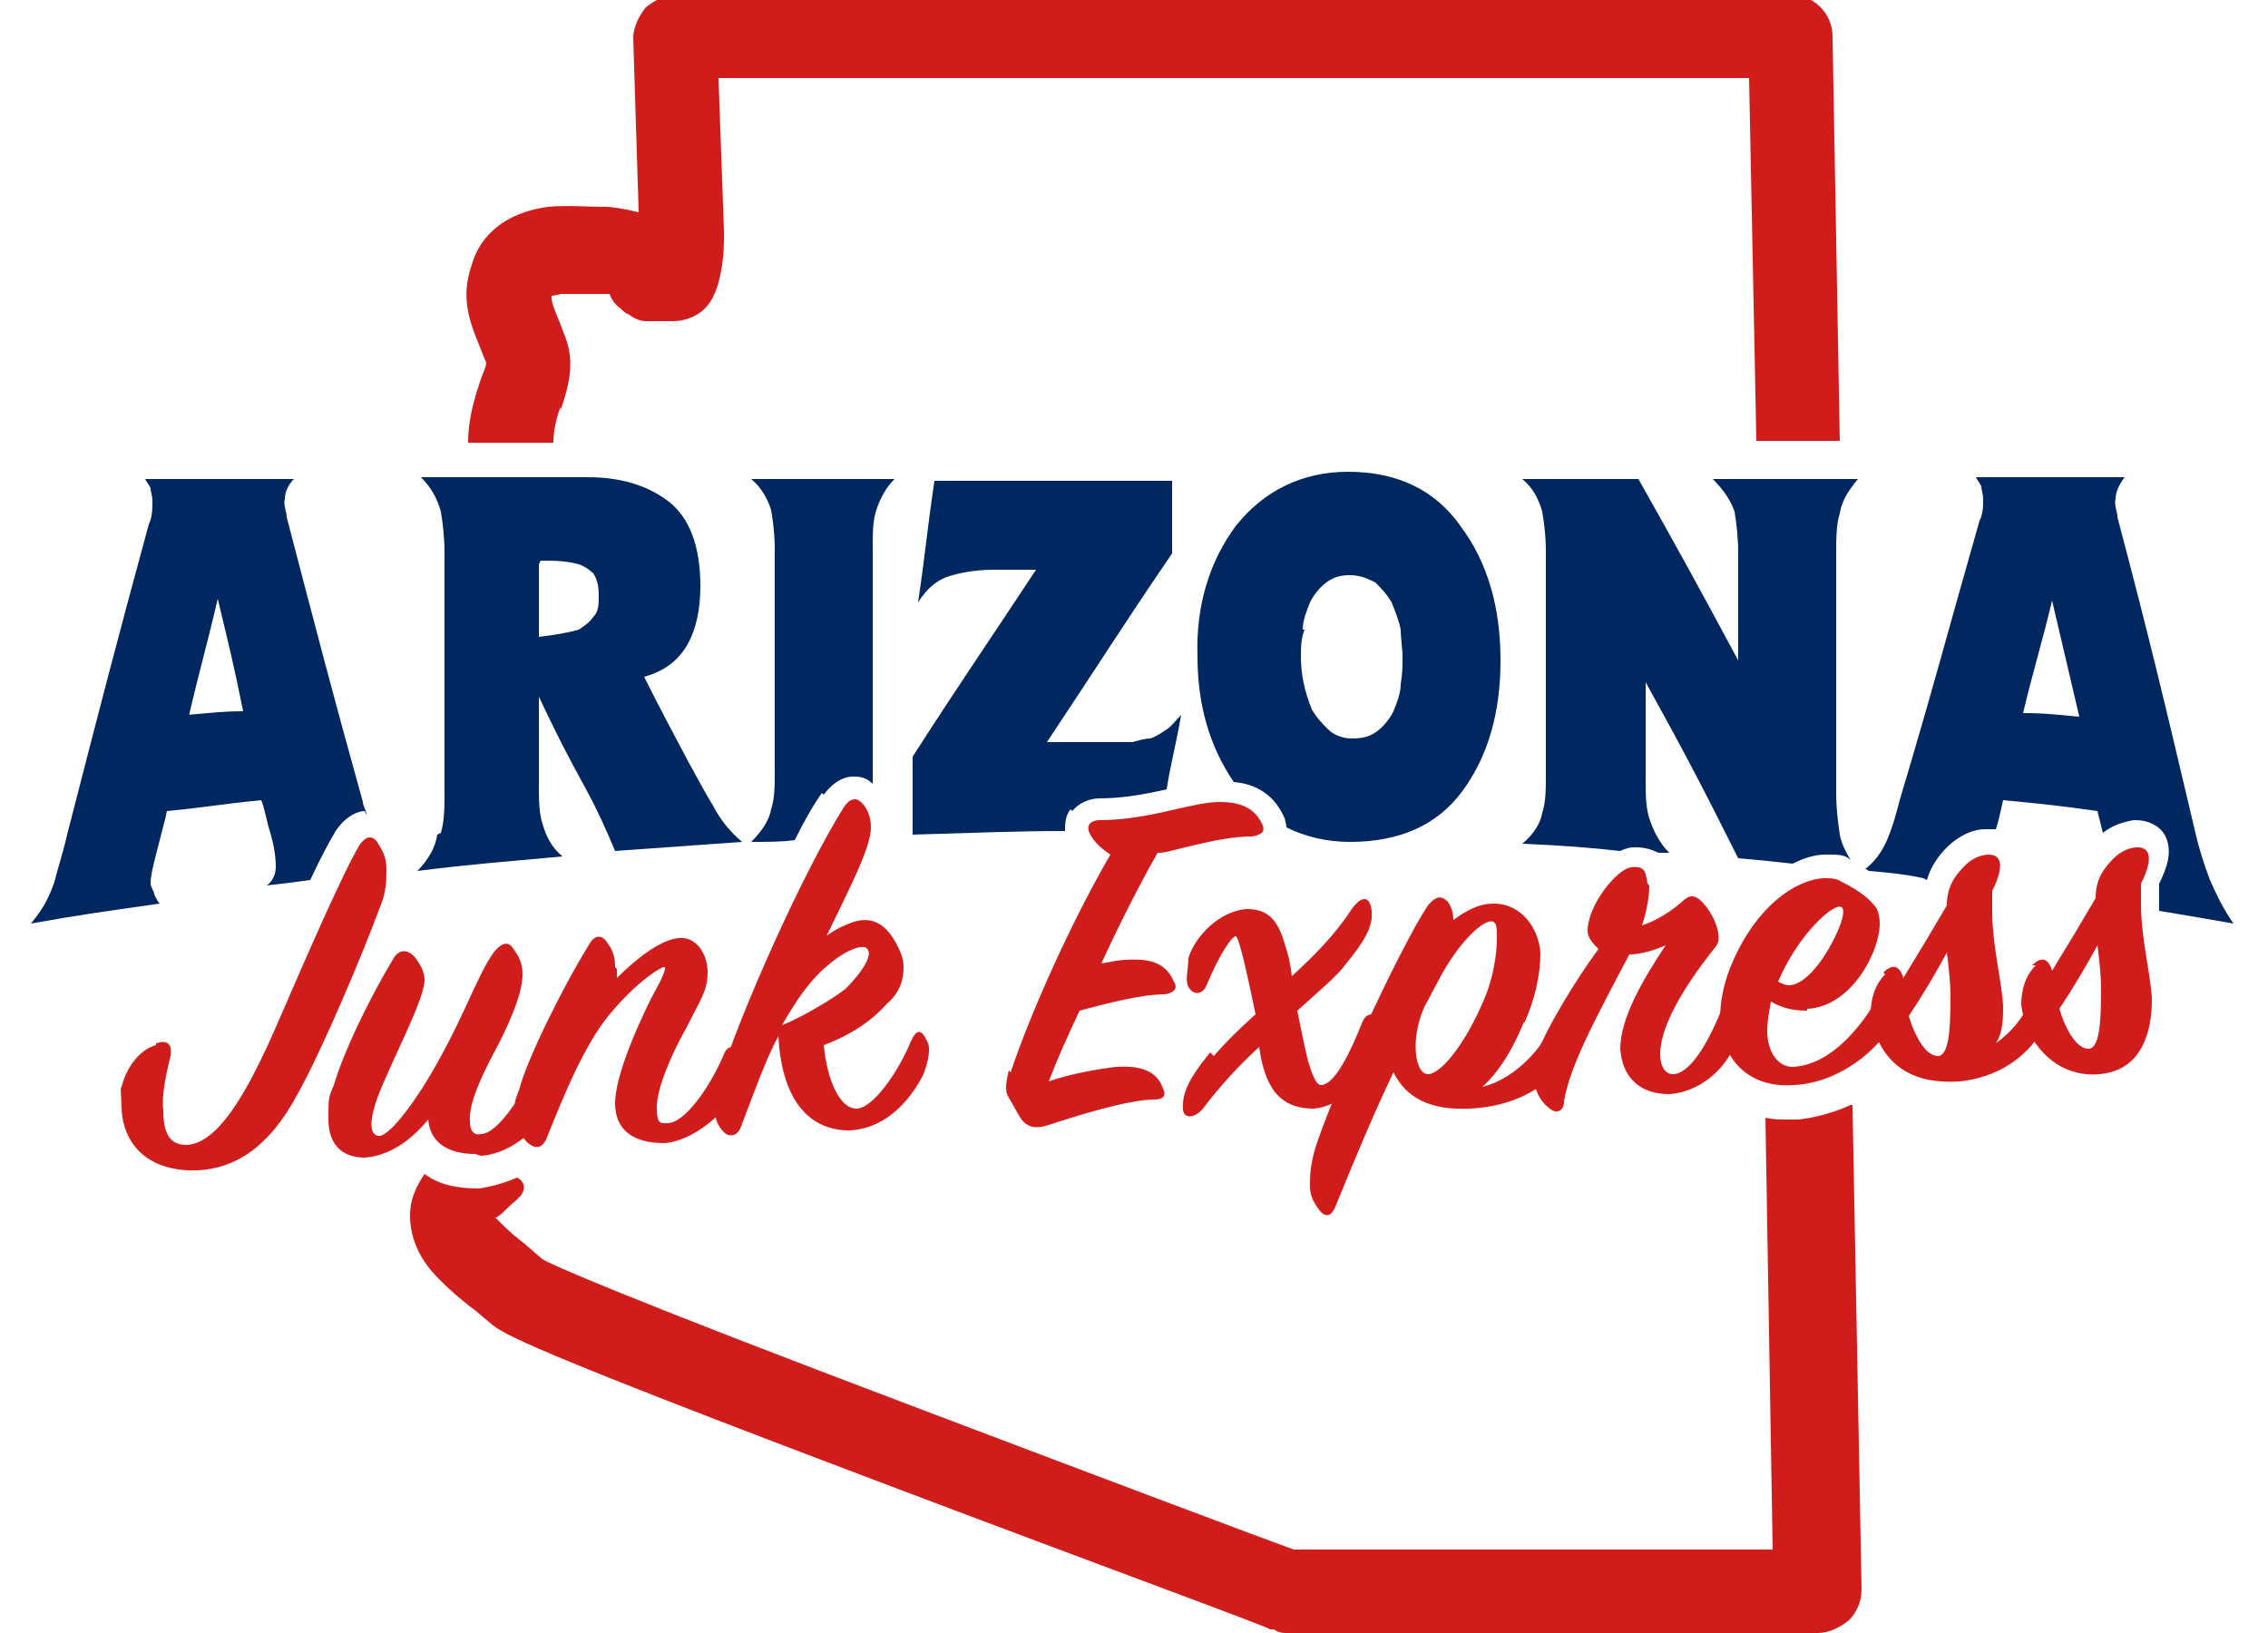
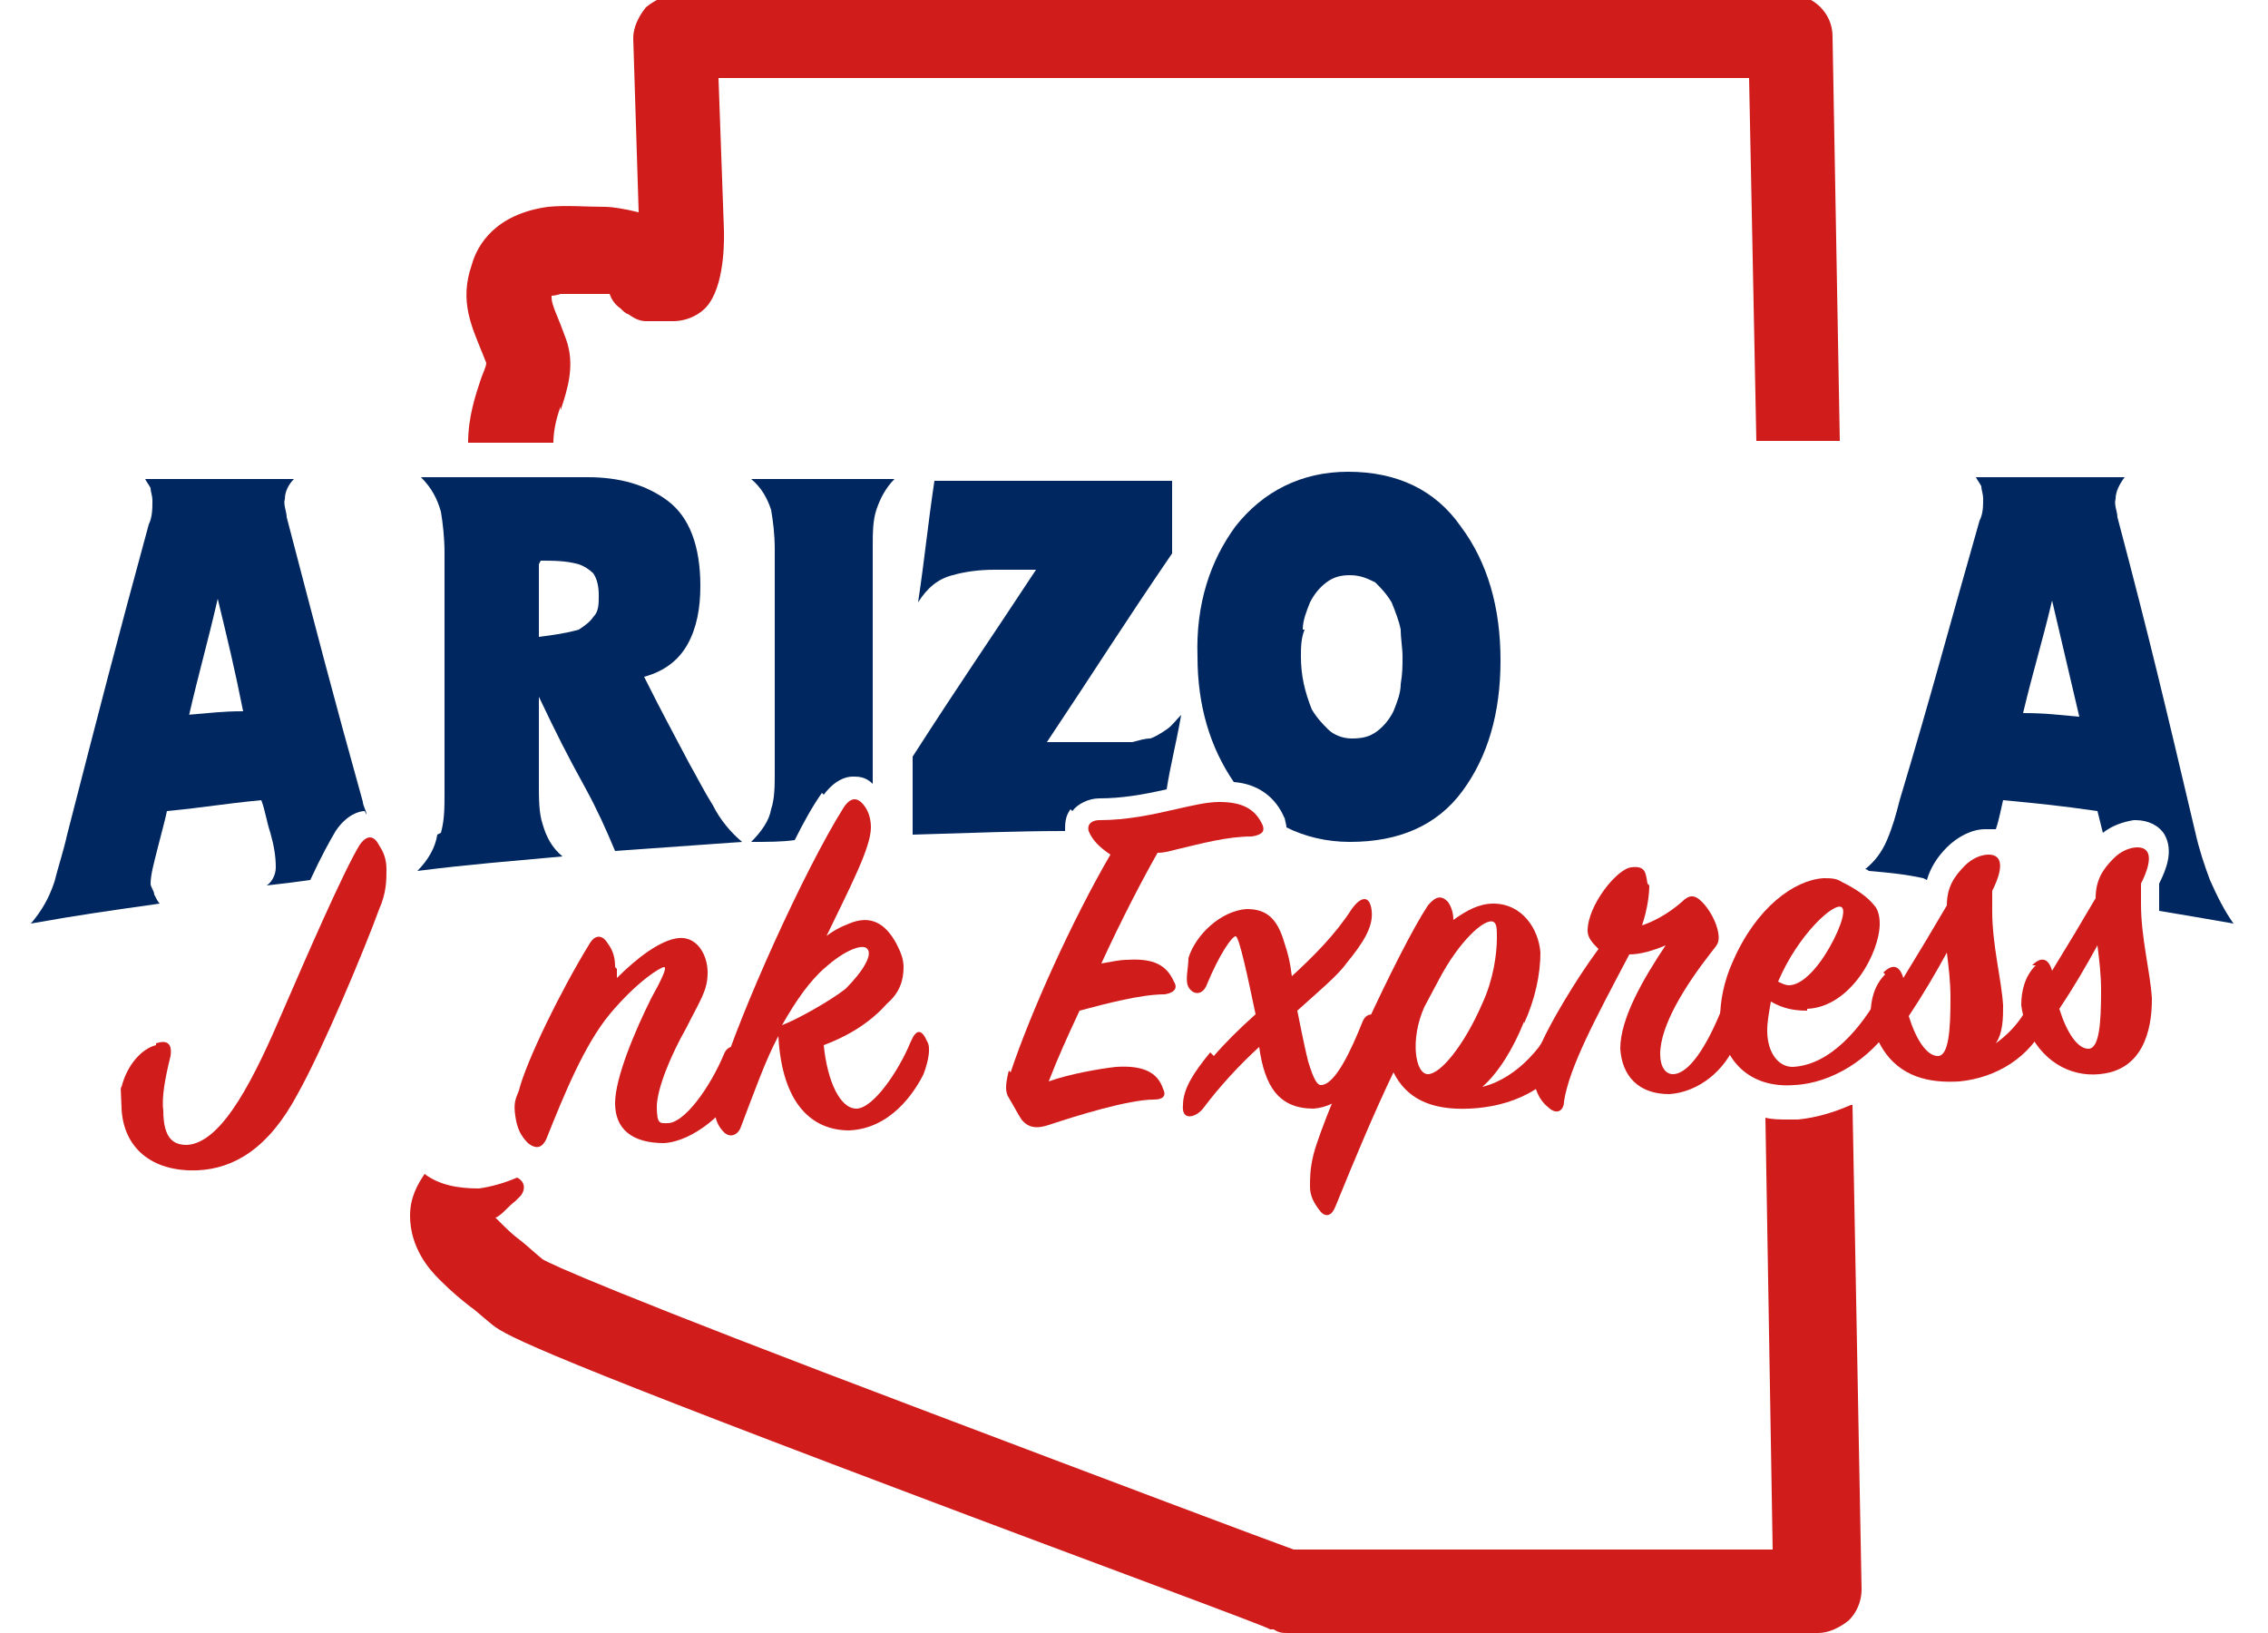
<svg xmlns="http://www.w3.org/2000/svg" id="Layer_1" version="1.1" viewBox="0 0 125 90">
  <defs>
    <style>
      .st0 {
        fill: #d11c1c;
      }

      .st1 {
        fill: #002760;
      }

      .st2 {
        display: none;
      }
    </style>
  </defs>
  <g>
    <g>
      <path class="st0" d="M30.9,22.6c.4-1.2.8-2.5.3-3.9l-.3-.8c-.5-1.2-.5-1.3-.5-1.6,0,0,.2,0,.5-.1.6,0,1.5,0,2.2,0,.2,0,.4,0,.5,0,.1.3.3.6.6.8.1.1.3.3.4.3.3.2.6.4,1,.4.2,0,.7,0,1.2,0h.3c.8,0,1.6-.4,2-1,.9-1.3.8-3.8.8-4l-.3-8.4h56.8l.4,20h4.6s-.4-22.3-.4-22.3c0-1.3-1.1-2.3-2.3-2.3h-61.4c-.6,0-1.2.3-1.7.7-.4.5-.7,1.1-.7,1.7l.3,9.6c-.8-.2-1.5-.3-1.8-.3-1.1,0-2.2-.1-3.2,0-2.9.4-3.9,2.1-4.2,3.2-.7,2,0,3.4.6,4.9l.2.5c0,.2-.2.6-.3.9-.3.9-.7,2.1-.7,3.5h4.7c0-.5.1-1.2.4-2ZM37,15.6h0c0,0,0,0,0,0h0Z" />
      <path class="st0" d="M102,60.9c-.9.4-1.9.7-2.9.8-.2,0-.3,0-.5,0-.5,0-.9,0-1.3-.1l.4,23.8h-26.4c-1.4-.5-10.7-4-20.2-7.6-17.2-6.5-20.7-8.1-21.2-8.4-.6-.5-.9-.8-1.3-1.1-.4-.3-.7-.6-1.3-1.2,0,0,0,0,0,0,0,0,.1,0,.2-.1.3-.2.5-.5.9-.8.1-.1.2-.2.3-.3.3-.4.2-.8-.2-1-.7.3-1.4.5-2.1.6h0c-1.2,0-2.2-.2-3-.8-.4.6-.8,1.3-.8,2.3,0,1.8,1.1,3,1.6,3.5.8.8,1.2,1.1,1.7,1.5.3.2.6.5,1.1.9.7.6,1.4,1.2,22.6,9.2,10.3,3.9,20.4,7.6,20.4,7.7h.2c.3.2.5.2.8.2h29.2c.6,0,1.2-.3,1.7-.7.4-.4.7-1,.7-1.7l-.5-26.7Z" />
      <polygon class="st0" points="37 15.6 37 15.6 37 15.7 37 15.6" />
    </g>
    <g>
      <g class="st2">
        <path class="st1" d="M82.7,36.4c0,2.9-.7,5.3-2.1,7.2-1.4,1.9-3.5,2.9-6.2,2.8-2.7,0-4.8-1.2-6.2-3.2-1.4-1.9-2.2-4.3-2.2-7.2,0-2.9.7-5.2,2.1-7.2,1.4-1.9,3.5-3,6.2-3,2.7,0,4.8,1,6.2,3,1.4,2,2.2,4.5,2.2,7.4ZM77.2,36.3c0-.5,0-1-.1-1.5,0-.5-.2-1-.5-1.5-.2-.5-.5-.8-.9-1.1-.4-.3-.8-.4-1.4-.4-.5,0-1,.1-1.3.4-.3.3-.6.6-.9,1.1-.2.4-.4,1-.4,1.5,0,.5-.2,1-.2,1.5,0,1,.2,2,.6,2.9.2.5.5.8.9,1.1.4.3.8.5,1.3.5.6,0,1-.1,1.4-.4.3-.3.6-.6.9-1.1.2-.4.4-.9.4-1.5,0-.5.1-1,.1-1.5Z" />
        <path class="st1" d="M14.4,44.2c-2.1.2-3.1.3-5.2.6-.1.5-.3,1.2-.5,2-.2.8-.4,1.5-.4,2,0,.2,0,.5.2.6,0,.2.2.3.3.5-2.9.4-4.3.7-7.1,1.1.6-.7,1-1.4,1.3-2.3.3-.9.6-1.7.7-2.6,1.8-7,2.7-10.5,4.5-17.1.1-.4.2-.8.2-1.3,0-.3,0-.5-.1-.7,0-.2-.2-.4-.3-.5,3.3,0,4.9,0,8.2,0-.2.3-.4.7-.5,1.1,0,.3,0,.7.1,1,1.7,6.4,2.5,9.5,4.2,15.7.2.8.5,1.5.8,2.1.3.7.7,1.3,1.3,1.8-2.9.3-4.4.5-7.4.9.3-.2.5-.6.5-1,0-.6-.1-1.3-.3-1.9-.2-.7-.4-1.3-.5-1.8ZM13.5,39.3c-.6-2.5-.9-3.7-1.4-6.2-.7,2.6-1,3.8-1.6,6.5,1.2-.1,1.8-.2,3.1-.2Z" />
        <path class="st1" d="M29.8,38.5c0,1.9,0,2.9,0,4.8,0,.8,0,1.6.2,2.2.2.6.5,1.2,1.1,1.8-3.2.3-4.8.4-8,.8.6-.7.9-1.3,1.1-2,.1-.7.2-1.4.2-2.3,0-5.2,0-7.9,0-13.1,0-.9,0-1.7-.2-2.3-.1-.7-.5-1.3-1.1-1.9,3.7,0,5.5,0,9.2,0,1.8,0,3.3.4,4.4,1.3,1.2.9,1.8,2.5,1.8,4.7,0,1.2-.2,2.3-.7,3.2-.5.9-1.3,1.5-2.4,1.8,1,1.9,1.5,2.9,2.5,4.8.4.8.8,1.6,1.3,2.3.5.8,1,1.4,1.6,2-2.8.2-4.2.3-7,.5-.5-1.2-1-2.3-1.6-3.4-1-2-1.5-3.1-2.6-5.1ZM29.8,30.9c0,1.6,0,2.4,0,4,.8,0,1.5-.1,2.2-.4.3-.1.6-.4.8-.7.2-.3.3-.7.3-1.2,0-.5,0-.9-.3-1.2-.2-.2-.5-.4-.8-.5-.7-.1-1.4-.2-2.1-.2Z" />
        <path class="st1" d="M41.5,26.4c3.2,0,4.7,0,7.9,0-.5.5-.8,1.1-1,1.7-.1.6-.2,1.3-.2,2.1,0,4.8,0,7.2,0,12.1,0,.8,0,1.5.2,2.1.1.6.5,1.2,1,1.7-3.2.1-4.7.2-7.9.4.6-.6.9-1.2,1.1-1.8.1-.6.2-1.3.2-2.1,0-4.9,0-7.3,0-12.2,0-.8,0-1.5-.2-2.2-.1-.6-.5-1.2-1.1-1.7Z" />
        <path class="st1" d="M64.7,26.4c0,1.6,0,2.4,0,4-2.8,4.2-4.1,6.2-6.9,10.4,1.4,0,2.1,0,3.6,0,.4,0,.8,0,1.1,0,.4,0,.7,0,1-.2.3-.1.6-.3.9-.5.3-.2.5-.4.8-.8-.5,2.6-.8,3.9-1.3,6.5-5.4,0-8.1,0-13.5.2,0-1.7,0-2.6,0-4.3,2.7-4.2,4.1-6.2,6.8-10.3-.7,0-1.5,0-2.3,0-.8,0-1.6.1-2.3.3-.7.2-1.4.7-1.9,1.5.4-2.7.5-4.1.9-6.7,5.3,0,7.9,0,13.1,0Z" />
        <path class="st1" d="M90.2,26.4c2.2,3.9,3.3,5.9,5.5,10,0-2.4,0-3.5,0-5.9,0-.9,0-1.6-.2-2.3-.1-.6-.5-1.3-1.2-1.8,3.2,0,4.8,0,8,0-.5.6-.9,1.2-1,1.9-.1.6-.2,1.4-.2,2.3,0,5.3,0,7.9,0,13.1,0,.9,0,1.6.2,2.3.1.7.5,1.4,1,2-2.7-.3-4-.4-6.7-.7-2.1-4-3.1-5.9-5.1-9.7,0,2.1,0,3.2,0,5.3,0,.8,0,1.6.2,2.2.2.6.5,1.3,1.1,1.9-3.2-.3-4.8-.4-8-.6.6-.5.9-1.1,1.1-1.7.1-.6.2-1.3.2-2.1,0-4.9,0-7.4,0-12.3,0-.8,0-1.6-.2-2.2-.1-.6-.5-1.2-1.1-1.8,2.5,0,3.8,0,6.4,0Z" />
        <path class="st1" d="M115.6,44.8c-2.1-.2-3.1-.4-5.2-.6-.1.5-.3,1.1-.5,1.8-.2.7-.4,1.3-.4,1.8,0,.2,0,.4.2.6,0,.2.2.4.3.5-2.9-.4-4.3-.6-7.1-.9.6-.4,1-1,1.3-1.7.3-.7.5-1.4.7-2.2,1.8-6,2.6-9.1,4.4-15.4.1-.4.2-.8.2-1.2,0-.3,0-.5-.1-.7,0-.2-.2-.4-.3-.5,3.3,0,4.9,0,8.2,0-.2.3-.4.8-.5,1.2,0,.3,0,.7.1,1,1.7,6.8,2.6,10.2,4.3,17.4.2.9.5,1.8.8,2.6.3.8.7,1.6,1.3,2.4-2.9-.5-4.4-.7-7.3-1.2.3-.2.5-.5.5-.9,0-.6-.1-1.3-.3-2.1-.2-.8-.4-1.4-.5-2ZM114.6,39.5c-.6-2.6-.9-3.9-1.5-6.4-.6,2.5-1,3.7-1.6,6.2,1.2,0,1.8.1,3.1.2Z" />
      </g>
      <g>
        <path class="st0" d="M8.6,57.5c.6-.2.9,0,.8.7-.3,1.2-.5,2.3-.4,3,0,1.6.6,1.9,1.3,1.9,2-.1,3.8-3.9,5.3-7.4,1.3-3,3.3-7.6,4.2-9.1.4-.6.8-.6,1.1,0,.2.3.4.7.4,1.3s0,1.3-.4,2.2c-.8,2.2-3.1,7.7-4.5,10.2-1.6,3-3.5,4.1-5.5,4.2-2.6.1-4.1-1.3-4.2-3.4s0-.8,0-1.2c.3-1.2,1.1-2.1,1.9-2.3Z" />
-         <path class="st0" d="M26.2,63.6c-1.6,0-2.5-.7-2.6-1.9-.9,1.1-2.1,2-3.5,2.1-1.4,0-2-.9-2-2.1s0-1.2.3-1.9c.5-1.7,1.8-4.5,3.3-7,.3-.5.8-.5,1.2,0,.3.4.5.8.5,1.2,0,1.1-1.8,4.4-2.6,6.5-.4,1.1-.5,2.1.1,2.1s2.1-2,3.3-4.2c1.5-2.7,2.1-4.6,3-5.9.4-.5.8-.7,1.1-.2.3.4.5.8.5,1.4,0,.9-.5,2.2-1.3,3.8-.7,1.3-1.7,3.2-1.6,4.3,0,.5.2.8.6.7.9,0,2.2-2,3.1-3.8.2-.5.7-.6,1,0,.1.2.3,1,0,1.8-.7,1.6-2.4,3.1-4.1,3.2Z" />
        <path class="st0" d="M34,53.4c0,.2,0,.4,0,.5,1.1-1.1,2.4-2.1,3.4-2.2s1.6.9,1.6,1.9-.4,1.5-1.2,3.1c-.8,1.4-1.6,3.3-1.6,4.3s.2.9.6.9c.9,0,2.3-1.9,3.1-3.8.2-.5.6-.5.9-.2.2.3.3,1.2,0,1.9-.7,1.5-2.6,3.1-4.2,3.2-1.8,0-2.7-.8-2.7-2.2s1.1-4,2-5.8c.5-.9.9-1.7.7-1.7s-1.5.8-3,2.6c-1.4,1.7-2.5,4.4-3.5,6.9-.2.4-.5.6-1,.2-.4-.4-.6-.8-.7-1.5s0-.9.2-1.4c.4-1.6,2.3-5.5,3.9-8.1.3-.5.7-.5,1,0,.3.4.4.8.4,1.3Z" />
        <path class="st0" d="M45.4,51.7c.5-.4.9-.6,1.4-.8,1.2-.5,2,0,2.6,1.1.2.4.4.8.4,1.3,0,.7-.2,1.4-.9,2-.8.9-1.9,1.7-3.5,2.3.2,2,.9,3.5,1.8,3.5.9,0,2.3-2,3-3.7.3-.7.6-.7.9,0,.2.3.1,1-.2,1.8-.5,1-1.8,3-4.1,3.1-2,0-3.7-1.4-3.9-5.2-.7,1.3-1.3,3-2.1,5.1-.2.4-.6.5-.9.2-.3-.3-.5-.7-.5-1.2s0-1,.3-1.8c1.1-3.6,4.6-11.4,6.8-14.9.4-.6.8-.6,1.2,0,.2.3.3.7.3,1.1,0,1.1-1.1,3.2-2.6,6.3ZM45.5,53.3c-.9.8-1.6,1.8-2.4,3.2.8-.3,2.6-1.3,3.5-2,1-1,1.5-1.9,1.2-2.2-.2-.3-1.2,0-2.4,1.1Z" />
        <path class="st0" d="M55.7,59.1c1.1-3.3,3.4-8.4,5.5-12-.6-.4-1-.8-1.2-1.3-.1-.4.2-.6.6-.6,1.5,0,2.9-.3,4.2-.6.9-.2,1.7-.4,2.4-.4,1.3,0,2,.4,2.4,1.3.1.3,0,.5-.6.6-1.4,0-2.8.4-4.1.7-.4.1-.7.2-1.1.2-.8,1.4-2,3.7-3.1,6.1.6-.1,1-.2,1.4-.2,1.5-.1,2.2.3,2.6,1.2.2.3.1.6-.5.7-1.3,0-3.2.5-4.7.9-.7,1.5-1.2,2.6-1.7,3.9,1.1-.4,2.8-.7,3.7-.8,1.5-.1,2.3.3,2.6,1.2.2.4,0,.6-.5.6-1.4,0-4.3.9-5.8,1.4-.6.2-1.1.2-1.5-.3-.2-.3-.4-.7-.7-1.2-.2-.3-.2-.7,0-1.5Z" />
        <path class="st0" d="M66.9,58.2c.6-.7,1.4-1.5,2.3-2.3-.4-1.9-.9-4.3-1.1-4.3s-.9,1-1.6,2.7c-.2.5-.7.6-1,.1-.2-.4,0-1,0-1.6.4-1.3,1.8-2.6,3.2-2.7,1.1,0,1.7.5,2.1,1.9.2.6.3,1,.4,1.8,1.2-1.1,2.4-2.3,3.3-3.7.5-.7,1-.8,1.1.1s-.5,1.8-1.4,2.9c-.5.7-1.6,1.6-2.7,2.6.4,2,.5,2.4.6,2.8.3,1,.5,1.3.7,1.3.8,0,1.7-2,2.3-3.5.2-.5.7-.5.9-.1.2.3.2,1.1,0,1.8-.8,1.7-2.2,3-3.6,3.1-1.9,0-2.7-1.2-3-3.4-1.1,1-2.2,2.2-3.1,3.4-.4.5-1.2.7-1.1-.2,0-.9.6-1.8,1.5-2.9Z" />
        <path class="st0" d="M84,56.3c-.6,1.5-1.4,2.8-2.3,3.6,2-.5,3.5-2.4,4.2-4,.3-.6.9-.5,1,0,0,.3.1,1-.3,1.9-1.1,2.3-3.4,3.2-5.6,3.3s-3.5-.6-4.2-2c-1.1,2.3-2.1,4.7-3.2,7.4-.2.5-.5.6-.8.3-.4-.5-.6-.9-.6-1.4s0-1,.2-1.8c.7-2.6,4.7-11.3,6.3-13.7.5-.6.8-.5,1.1-.2.2.3.3.6.3,1,.7-.5,1.4-.9,2.2-.9,1.6,0,2.5,1.4,2.6,2.7,0,1.2-.3,2.6-.9,3.9ZM78.5,55.5c-.8,1.8-.5,3.7.2,3.7s2-1.6,3-3.9c.6-1.3.8-2.7.8-3.6,0-.5,0-.8-.2-.9-.5-.2-1.9,1.1-3,3.2l-.8,1.5Z" />
        <path class="st0" d="M90.9,48.8c0,.5-.1,1.3-.4,2.2.6-.2,1.4-.6,2.2-1.3.4-.4.7-.4,1.1,0,.4.4.8,1.1.9,1.7s-.1.7-.4,1.1c-1.4,1.8-2.8,4-2.8,5.6,0,.7.3,1.1.7,1.1.9,0,1.9-1.6,2.7-3.6.2-.5.6-.5.8,0,.2.4.3,1,0,1.8-.6,1.6-2.1,2.8-3.7,2.9-1.7,0-2.6-1-2.7-2.5,0-1.7,1.3-3.9,2.5-5.7-.7.3-1.4.5-2,.5-1.9,3.6-3.3,6.2-3.6,8.1,0,.5-.4.8-.9.3-.5-.4-.7-1-.8-1.6,0-.6.1-1.3.5-2,.4-.9,1.7-3.2,3.1-5.1-.3-.3-.6-.6-.6-1,0-1.4,1.6-3.4,2.4-3.5s.8.3.9.9Z" />
        <path class="st0" d="M99.6,55.7c-.7,0-1.3-.1-2-.5-.1.6-.2,1.1-.2,1.6,0,1.2.6,2,1.4,2,2.1-.1,3.8-2.2,4.8-4,.3-.5.6-.5.9,0,0,.2.2,1-.3,1.8-1.1,1.7-3.2,3.1-5.3,3.2-2.5.2-4-1.4-4.1-3.6,0-1,.2-2.1.7-3.2,1.3-3,3.4-4.5,5-4.6.4,0,.7,0,1,.2.8.4,1.4.8,1.8,1.3.2.2.3.6.3,1,0,1.6-1.6,4.6-4,4.7ZM98,54.1c.2.1.4.2.6.2.7,0,1.5-.9,2-1.7.7-1.1,1.2-2.4.9-2.6-.4-.3-2.4,1.5-3.5,4.1Z" />
        <path class="st0" d="M103.8,53.6c.5-.5.9-.4,1.1.3.8-1.3,1.7-2.8,2.4-4,0-1,.4-1.6,1-2.2.4-.4.9-.6,1.3-.6.7,0,.9.6.2,2,0,.3,0,.8,0,1.1,0,1.9.5,3.7.6,5.2,0,.7,0,1.5-.4,2.1,1.1-.8,1.8-1.8,2.2-3.1.2-.6.6-.5.8,0,.2.3.3,1-.2,1.9-.9,2-2.8,3.1-4.8,3.3-1.6.1-3.3-.2-4.3-1.9-.3-.5-.5-1.1-.6-1.8,0-.8.2-1.6.8-2.2ZM107.5,55c0-.9-.1-1.7-.2-2.5-.6,1.1-1.3,2.3-2.1,3.5.4,1.3,1,2.2,1.6,2.2s.7-1.4.7-3.2Z" />
        <path class="st0" d="M112,53.2c.5-.5.9-.4,1.1.3.8-1.3,1.7-2.8,2.4-4,0-1,.4-1.6,1-2.2.4-.4.9-.6,1.3-.6.7,0,.9.6.2,2,0,.3,0,.8,0,1.1,0,1.9.5,3.7.6,5.2,0,.7,0,3.5-2.3,4.1-1.6.4-3.3-.2-4.3-1.9-.3-.5-.5-1.1-.6-1.8,0-.8.2-1.6.8-2.2ZM115.8,54.6c0-.9-.1-1.7-.2-2.5-.6,1.1-1.3,2.3-2.1,3.5.4,1.3,1,2.2,1.6,2.2.6,0,.7-1.4.7-3.2Z" />
      </g>
    </g>
  </g>
  <g>
    <path class="st1" d="M70.8,45c0,.2.1.4.1.6,1,.5,2.2.8,3.5.8,2.7,0,4.8-.9,6.2-2.8,1.4-1.9,2.1-4.3,2.1-7.2,0-2.9-.7-5.4-2.2-7.4-1.4-2-3.5-3-6.2-3-2.6,0-4.7,1.1-6.2,3-1.4,1.9-2.2,4.3-2.1,7.2,0,2.7.7,5,2,6.9,1.3.1,2.3.8,2.8,2ZM71.8,34.7c0-.5.2-1,.4-1.5.2-.4.5-.8.9-1.1.4-.3.8-.4,1.3-.4.6,0,1,.2,1.4.4.3.3.6.6.9,1.1.2.5.4,1,.5,1.5,0,.5.1,1,.1,1.5,0,.5,0,.9-.1,1.5,0,.5-.2,1-.4,1.5-.2.4-.5.8-.9,1.1-.4.3-.8.4-1.4.4-.5,0-1-.2-1.3-.5-.3-.3-.6-.6-.9-1.1-.4-1-.6-1.9-.6-2.9,0-.5,0-1,.2-1.5Z" />
    <path class="st1" d="M20.2,44.9s0,0,0,0c0-.2-.2-.5-.2-.7-1.7-6.1-2.5-9.2-4.2-15.7,0-.3-.2-.7-.1-1,0-.4.2-.8.5-1.1-3.3,0-4.9,0-8.2,0,.1.2.2.3.3.5,0,.2.1.4.1.7,0,.4,0,.9-.2,1.3-1.8,6.6-2.7,10.1-4.5,17.1-.2.9-.5,1.8-.7,2.6-.3.9-.7,1.6-1.3,2.3,2.8-.5,4.3-.7,7.1-1.1-.1-.1-.2-.3-.3-.5,0-.2-.2-.4-.2-.6,0-.5.2-1.2.4-2,.2-.8.4-1.5.5-2,2.1-.2,3.1-.4,5.2-.6.2.5.3,1.2.5,1.8.2.7.3,1.3.3,1.9,0,.4-.2.8-.5,1,.9-.1,1.7-.2,2.4-.3.6-1.3,1.1-2.2,1.4-2.7.6-.9,1.3-1.1,1.6-1.1ZM10.4,39.5c.6-2.6,1-3.9,1.6-6.5.6,2.5.9,3.7,1.4,6.2-1.2,0-1.8.1-3.1.2Z" />
    <path class="st1" d="M24.1,46c-.1.7-.5,1.4-1.1,2,3.2-.4,4.8-.5,8-.8-.6-.5-.9-1.1-1.1-1.8-.2-.6-.2-1.4-.2-2.2,0-1.9,0-2.9,0-4.8,1,2.1,1.5,3.1,2.6,5.1.6,1.1,1.1,2.2,1.6,3.4,2.8-.2,4.2-.3,7-.5-.6-.5-1.2-1.2-1.6-2-.5-.8-.9-1.6-1.3-2.3-1-1.9-1.5-2.8-2.5-4.8,1.1-.3,1.9-.9,2.4-1.8.5-.9.7-2,.7-3.2,0-2.2-.6-3.8-1.8-4.7-1.2-.9-2.7-1.3-4.4-1.3-3.7,0-5.5,0-9.2,0,.6.6.9,1.2,1.1,1.9.1.6.2,1.4.2,2.3,0,5.2,0,7.9,0,13.1,0,.9,0,1.6-.2,2.3ZM29.8,30.9c.7,0,1.4,0,2.1.2.3.1.6.3.8.5.2.3.3.7.3,1.2,0,.5,0,.9-.3,1.2-.2.3-.5.5-.8.7-.7.2-1.4.3-2.2.4,0-1.6,0-2.4,0-4Z" />
    <path class="st1" d="M45.4,43.8h0c.6-.8,1.2-1,1.6-1,.3,0,.7,0,1.1.4,0-.3,0-.6,0-.9,0-4.8,0-7.2,0-12.1,0-.8,0-1.5.2-2.1.2-.6.5-1.2,1-1.7-3.2,0-4.7,0-7.9,0,.6.5.9,1.1,1.1,1.7.1.6.2,1.3.2,2.2,0,4.9,0,7.3,0,12.2,0,.8,0,1.5-.2,2.1-.1.6-.5,1.2-1.1,1.8.9,0,1.7,0,2.4-.1.5-1,1-1.9,1.5-2.6h0Z" />
    <path class="st1" d="M59.1,44.7c.3-.4.9-.7,1.5-.7,1.2,0,2.4-.2,3.7-.5.2-1.3.5-2.4.8-4.1-.3.3-.5.6-.8.8-.3.2-.6.4-.9.5-.3,0-.6.1-1,.2-.3,0-.7,0-1.1,0-1.4,0-2.1,0-3.6,0,2.8-4.2,4.1-6.3,6.9-10.4,0-1.6,0-2.4,0-4-5.3,0-7.9,0-13.1,0-.4,2.7-.5,4-.9,6.7.5-.8,1.1-1.3,1.9-1.5.7-.2,1.5-.3,2.3-.3.8,0,1.6,0,2.3,0-2.7,4.1-4.1,6.1-6.8,10.3,0,1.7,0,2.6,0,4.3,3.4-.1,5.8-.2,8.4-.2,0-.4,0-.8.3-1.2Z" />
-     <path class="st1" d="M90.2,46.7c.4,0,.8.1,1.2.3.2,0,.4,0,.6,0-.6-.6-.9-1.3-1.1-1.9-.2-.6-.2-1.4-.2-2.2,0-2.1,0-3.2,0-5.3,2.1,3.8,3.1,5.7,5.1,9.7,1.2.1,2.1.2,3,.3.6-.3,1.2-.5,1.8-.5,0,0,.2,0,.2,0,.5,0,.9,0,1.2.3-.3-.5-.5-.9-.6-1.4-.1-.7-.2-1.4-.2-2.3,0-5.3,0-7.9,0-13.1,0-.9,0-1.7.2-2.3.1-.7.5-1.3,1-1.9-3.2,0-4.8,0-8,0,.6.6,1,1.2,1.2,1.8.1.6.2,1.4.2,2.3,0,2.4,0,3.5,0,5.9-2.2-4.1-3.3-6.1-5.5-10-2.5,0-3.8,0-6.4,0,.6.5.9,1.1,1.1,1.8.1.6.2,1.3.2,2.2,0,4.9,0,7.4,0,12.3,0,.8,0,1.5-.2,2.1-.1.6-.5,1.2-1.1,1.7,2.2.1,3.6.2,5.4.4.2-.1.5-.2.7-.2,0,0,0,0,.1,0Z" />
    <path class="st1" d="M106.2,48.5c.2-.7.6-1.3,1.1-1.8.6-.6,1.4-1,2.1-1,0,0,0,0,.1,0,.2,0,.3,0,.5,0,.2-.6.3-1.2.4-1.6,2.1.2,3.1.3,5.2.6.1.4.2.8.3,1.2.5-.4,1.1-.6,1.7-.7,0,0,0,0,.1,0,.7,0,1.3.3,1.6.8.5.9.1,1.9-.3,2.7,0,.2,0,.5,0,.8,0,.2,0,.4,0,.7,1.2.2,2.4.4,4.1.7-.5-.7-.9-1.5-1.3-2.4-.3-.8-.6-1.7-.8-2.6-1.7-7.2-2.5-10.6-4.3-17.4,0-.3-.2-.7-.1-1,0-.4.2-.8.5-1.2-3.3,0-4.9,0-8.2,0,.1.2.2.3.3.5,0,.2.1.4.1.7,0,.4,0,.8-.2,1.2-1.8,6.3-2.6,9.4-4.4,15.4-.2.8-.4,1.5-.7,2.2-.3.7-.7,1.2-1.2,1.6,0,0,.1,0,.2.1,1.2.1,2.1.2,3,.4ZM113.1,33.1c.6,2.6.9,3.8,1.5,6.4-1.2-.1-1.8-.2-3.1-.2.6-2.5,1-3.7,1.6-6.2Z" />
  </g>
</svg>